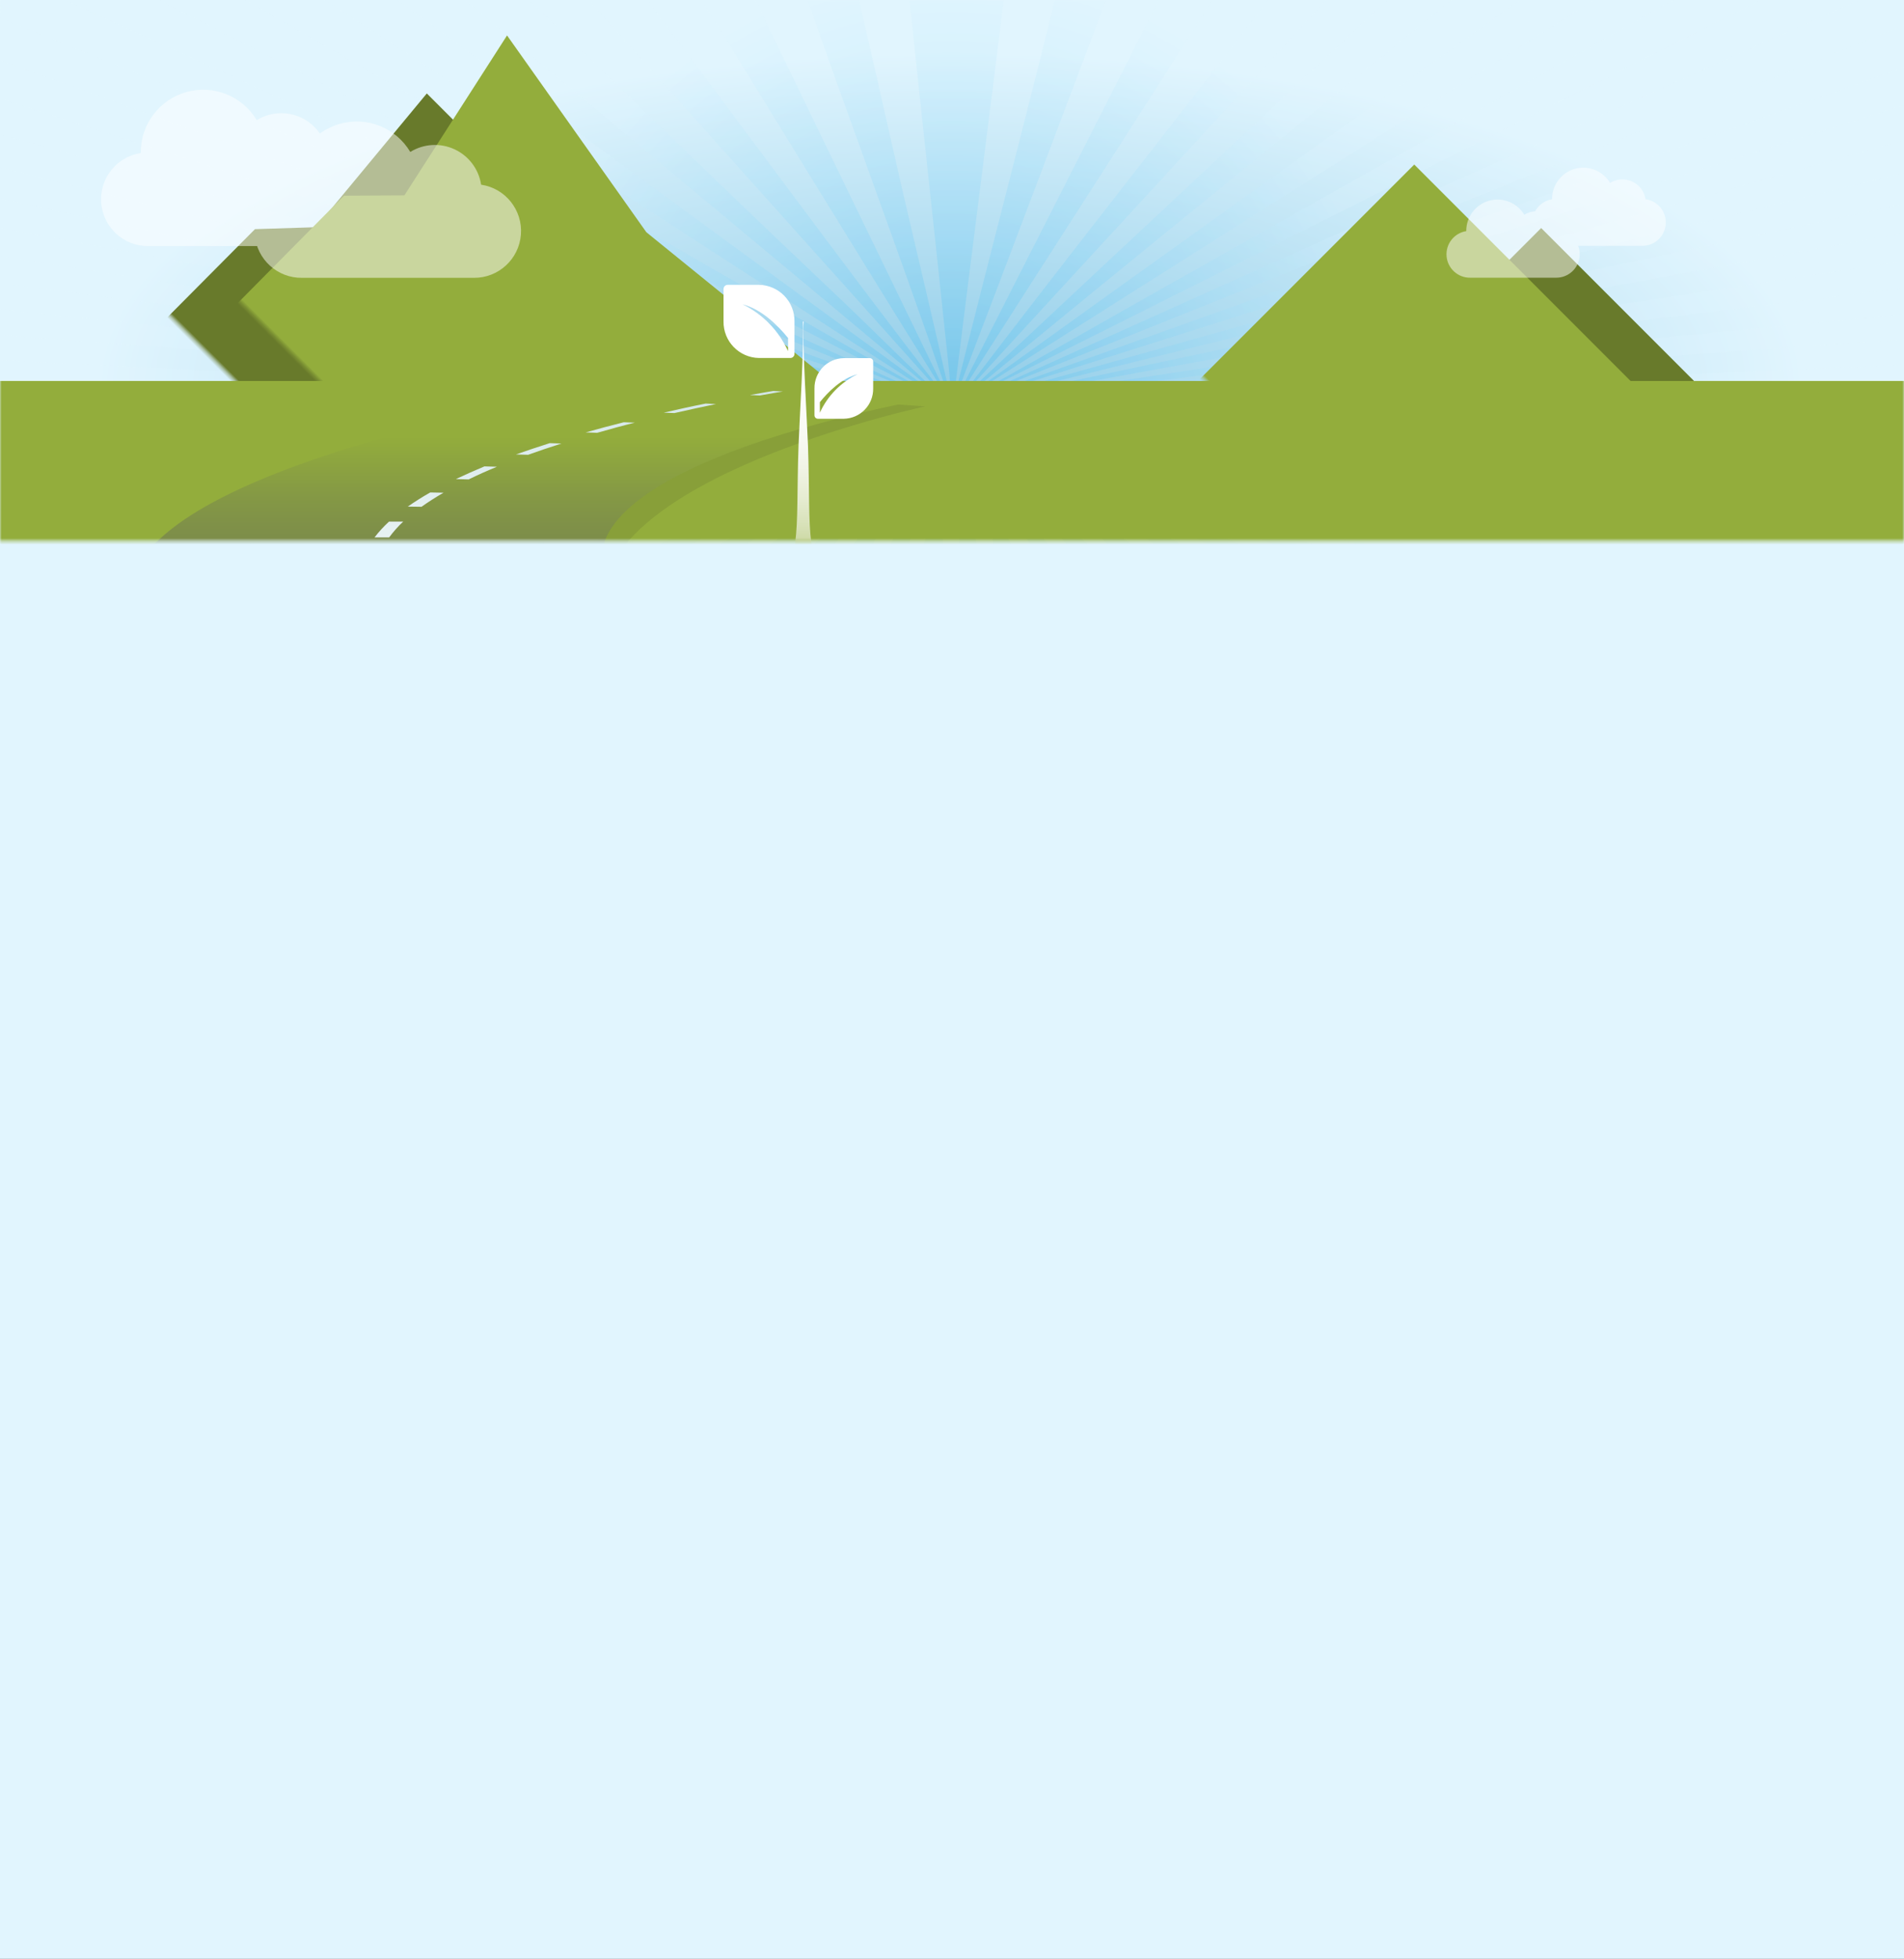
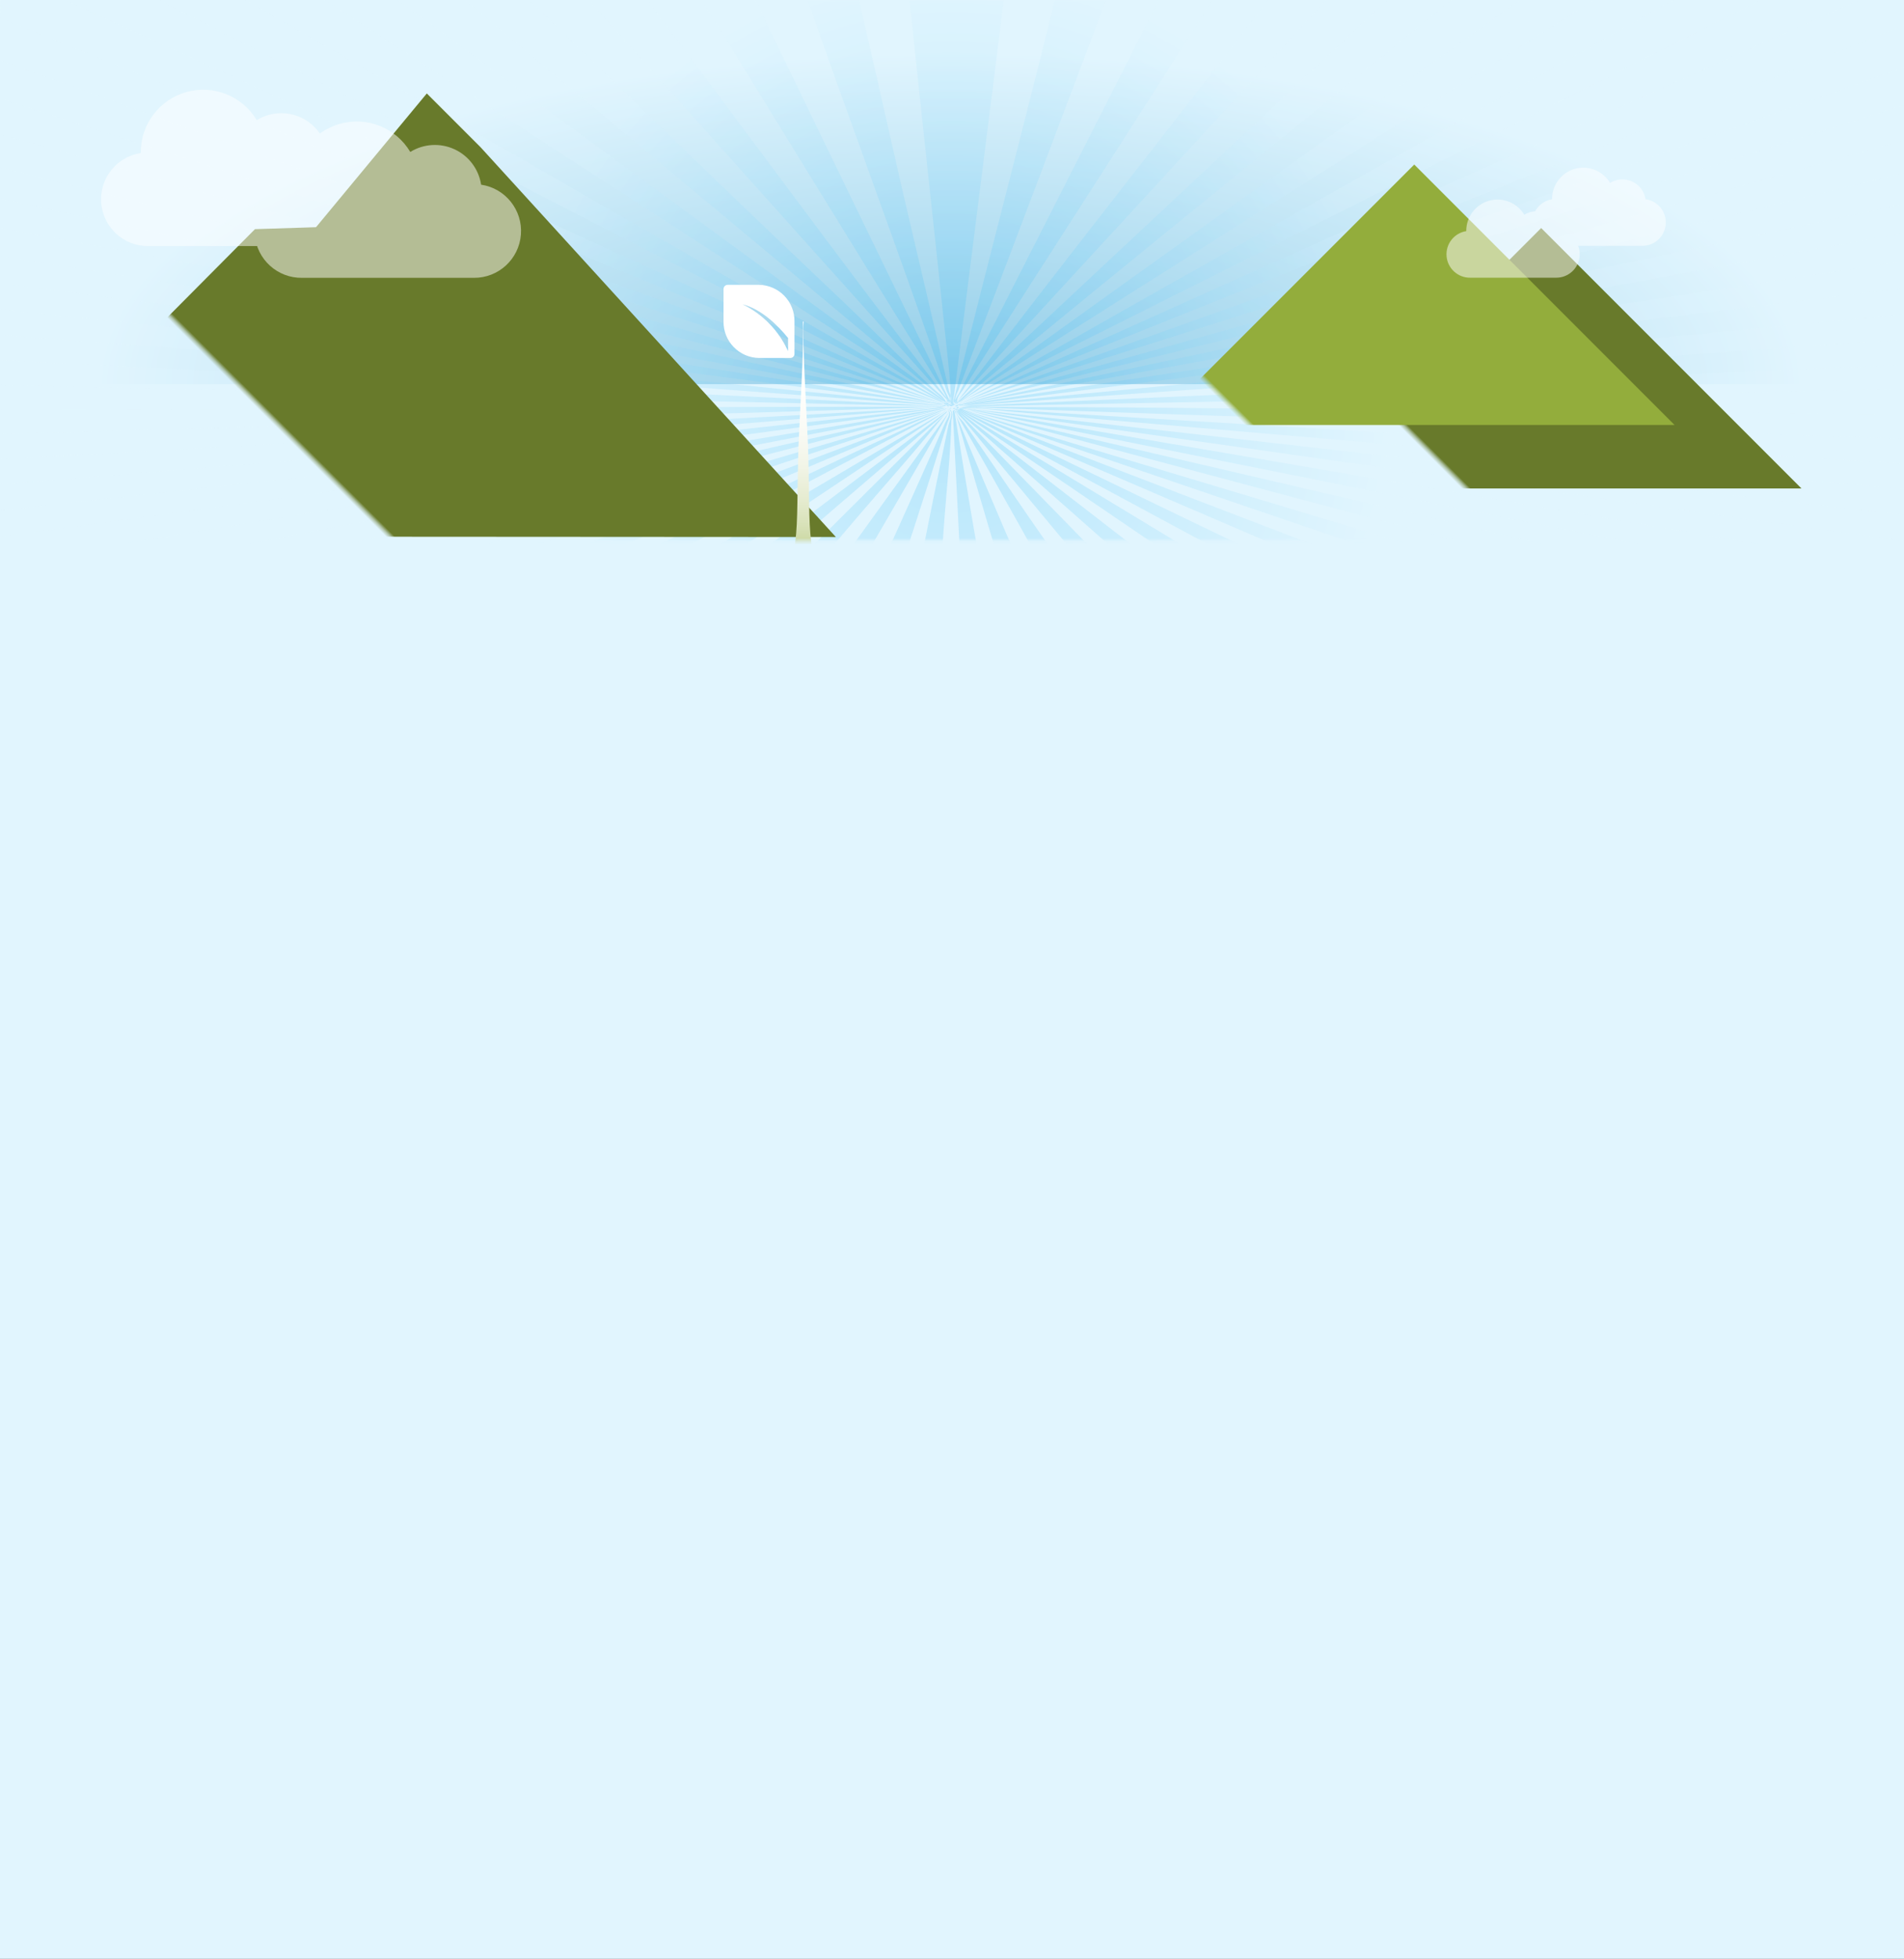
<svg xmlns="http://www.w3.org/2000/svg" xmlns:xlink="http://www.w3.org/1999/xlink" width="600px" height="617px" viewBox="0 0 600 617" version="1.1">
  <rect x="0" y="0" width="600" height="617" fill="#333333" stroke="none" />
  <title>bg-graphic</title>
  <desc>Created with Sketch.</desc>
  <defs>
    <rect id="path-1" x="0" y="0" width="600" height="617" />
    <radialGradient cx="50%" cy="100%" fx="50%" fy="100%" r="73.542%" gradientTransform="translate(0.5,1),scale(0.237,1),rotate(90),scale(1,2.597),translate(-0.5,-1)" id="radialGradient-3">
      <stop stop-color="#91CDE8" offset="0%" />
      <stop stop-color="#E1F5FE" offset="100%" />
    </radialGradient>
    <radialGradient cx="50%" cy="50%" fx="50%" fy="50%" r="50%" gradientTransform="translate(0.5,0.5),scale(0.457,1),rotate(90),translate(-0.5,-0.5)" id="radialGradient-4">
      <stop stop-color="#03A9F4" offset="0%" />
      <stop stop-color="#E1F5FE" offset="100%" />
    </radialGradient>
-     <rect id="path-5" x="0" y="0" width="600" height="497" />
    <linearGradient x1="49.999%" y1="26.166%" x2="49.999%" y2="2.378%" id="linearGradient-7">
      <stop stop-color="#5A5B5E" offset="0%" />
      <stop stop-color="#5D5F5C" offset="23%" />
      <stop stop-color="#656A58" offset="45%" />
      <stop stop-color="#727D50" offset="66%" />
      <stop stop-color="#849845" offset="87%" />
      <stop stop-color="#93AD3C" offset="100%" />
    </linearGradient>
    <linearGradient x1="190.087%" y1="10209.091%" x2="190.087%" y2="927.972%" id="linearGradient-8">
      <stop stop-color="#5A5B5E" offset="0%" />
      <stop stop-color="#5D5F5C" offset="23%" />
      <stop stop-color="#656A58" offset="45%" />
      <stop stop-color="#727D50" offset="66%" />
      <stop stop-color="#849845" offset="87%" />
      <stop stop-color="#93AD3C" offset="100%" />
    </linearGradient>
    <linearGradient x1="50.002%" y1="30.04%" x2="50.002%" y2="1.967%" id="linearGradient-9">
      <stop stop-color="#5A5B5E" offset="0%" />
      <stop stop-color="#5D5F5C" offset="23%" />
      <stop stop-color="#656A58" offset="45%" />
      <stop stop-color="#727D50" offset="66%" />
      <stop stop-color="#849845" offset="87%" />
      <stop stop-color="#93AD3C" offset="100%" />
    </linearGradient>
    <linearGradient x1="50.144%" y1="12857.343%" x2="50.144%" y2="-558.741%" id="linearGradient-10">
      <stop stop-color="#FFFFFF" offset="0%" />
      <stop stop-color="#FBFDFD" offset="30%" />
      <stop stop-color="#F0F6F7" offset="58%" />
      <stop stop-color="#DDECED" offset="85%" />
      <stop stop-color="#CFE4E6" offset="100%" />
    </linearGradient>
    <linearGradient x1="50.002%" y1="38.05%" x2="50.002%" y2="-2.53%" id="linearGradient-11">
      <stop stop-color="#FFFFFF" offset="0%" />
      <stop stop-color="#FBFDFD" offset="30%" />
      <stop stop-color="#F0F6F7" offset="58%" />
      <stop stop-color="#DDECED" offset="85%" />
      <stop stop-color="#CFE4E6" offset="100%" />
    </linearGradient>
    <linearGradient x1="50%" y1="37.981%" x2="50%" y2="-2.524%" id="linearGradient-12">
      <stop stop-color="#FFFFFF" offset="0%" />
      <stop stop-color="#FBFDFD" offset="30%" />
      <stop stop-color="#F0F6F7" offset="58%" />
      <stop stop-color="#DDECED" offset="85%" />
      <stop stop-color="#CFE4E6" offset="100%" />
    </linearGradient>
    <linearGradient x1="50%" y1="38.081%" x2="50%" y2="-2.519%" id="linearGradient-13">
      <stop stop-color="#FFFFFF" offset="0%" />
      <stop stop-color="#FBFDFD" offset="30%" />
      <stop stop-color="#F0F6F7" offset="58%" />
      <stop stop-color="#DDECED" offset="85%" />
      <stop stop-color="#CFE4E6" offset="100%" />
    </linearGradient>
    <linearGradient x1="50%" y1="38.023%" x2="50%" y2="-2.535%" id="linearGradient-14">
      <stop stop-color="#FFFFFF" offset="0%" />
      <stop stop-color="#FBFDFD" offset="30%" />
      <stop stop-color="#F0F6F7" offset="58%" />
      <stop stop-color="#DDECED" offset="85%" />
      <stop stop-color="#CFE4E6" offset="100%" />
    </linearGradient>
    <linearGradient x1="49.973%" y1="37.963%" x2="49.973%" y2="-2.593%" id="linearGradient-15">
      <stop stop-color="#FFFFFF" offset="0%" />
      <stop stop-color="#FBFDFD" offset="30%" />
      <stop stop-color="#F0F6F7" offset="58%" />
      <stop stop-color="#DDECED" offset="85%" />
      <stop stop-color="#CFE4E6" offset="100%" />
    </linearGradient>
    <linearGradient x1="49.964%" y1="37.955%" x2="49.964%" y2="-2.5%" id="linearGradient-16">
      <stop stop-color="#FFFFFF" offset="0%" />
      <stop stop-color="#FBFDFD" offset="30%" />
      <stop stop-color="#F0F6F7" offset="58%" />
      <stop stop-color="#DDECED" offset="85%" />
      <stop stop-color="#CFE4E6" offset="100%" />
    </linearGradient>
    <linearGradient x1="50%" y1="38.051%" x2="50%" y2="-2.532%" id="linearGradient-17">
      <stop stop-color="#FFFFFF" offset="0%" />
      <stop stop-color="#FBFDFD" offset="30%" />
      <stop stop-color="#F0F6F7" offset="58%" />
      <stop stop-color="#DDECED" offset="85%" />
      <stop stop-color="#CFE4E6" offset="100%" />
    </linearGradient>
    <linearGradient x1="50%" y1="0%" x2="50%" y2="100%" id="linearGradient-18">
      <stop stop-color="#93AD3C" stop-opacity="0" offset="0%" />
      <stop stop-color="#93AD3C" offset="100%" />
    </linearGradient>
    <linearGradient x1="50.009%" y1="100%" x2="50.009%" y2="0%" id="linearGradient-19">
      <stop stop-color="#93AD3C" offset="0%" />
      <stop stop-color="#98B145" offset="2%" />
      <stop stop-color="#B0C370" offset="10%" />
      <stop stop-color="#C5D397" offset="18%" />
      <stop stop-color="#D7E1B7" offset="27%" />
      <stop stop-color="#E6ECD1" offset="37%" />
      <stop stop-color="#F1F4E6" offset="48%" />
      <stop stop-color="#F9FAF4" offset="60%" />
      <stop stop-color="#FEFEFC" offset="75%" />
      <stop stop-color="#FFFFFF" offset="100%" />
    </linearGradient>
    <linearGradient x1="49.916%" y1="100%" x2="49.916%" y2="1.60647238e-14%" id="linearGradient-20">
      <stop stop-color="#93AD3C" offset="0%" />
      <stop stop-color="#98B145" offset="2%" />
      <stop stop-color="#B0C370" offset="10%" />
      <stop stop-color="#C5D397" offset="18%" />
      <stop stop-color="#D7E1B7" offset="27%" />
      <stop stop-color="#E6ECD1" offset="37%" />
      <stop stop-color="#F1F4E6" offset="48%" />
      <stop stop-color="#F9FAF4" offset="60%" />
      <stop stop-color="#FEFEFC" offset="75%" />
      <stop stop-color="#FFFFFF" offset="100%" />
    </linearGradient>
  </defs>
  <g id="Page-1" stroke="none" stroke-width="1" fill="none" fill-rule="evenodd">
    <g id="-Log-In-3" transform="translate(-600, -407)">
      <g id="Log-In-Right-Side-(IMG)" transform="translate(600, 0)">
        <g id="bg-graphic" transform="translate(0, 407)">
          <mask id="mask-2" fill="white">
            <use xlink:href="#path-1" />
          </mask>
          <use id="BG-Copy" fill="#E1F5FE" xlink:href="#path-1" />
          <rect id="Rectangle" fill="url(#radialGradient-3)" mask="url(#mask-2)" x="0" y="-21" width="599" height="142" />
          <g id="sun_burst-01" opacity="0.201" mask="url(#mask-2)" fill="url(#radialGradient-4)" fill-rule="nonzero">
            <g transform="translate(0, -9)" id="Combined-Shape">
              <path d="M297.72,135.176 C243.968,90.027 189.561,45.164 135.811,0 L157.22,0 C192.778,33.862 227.557,68.011 263.325,101.754 C273.795,111.637 283.674,121.67 294.104,131.41 C295.47,132.681 297.326,133.933 297.965,135.354 C297.984,135.368 298.004,135.383 298.024,135.397 L298.144,135.498 C298.104,135.47 298.034,135.42 298.034,135.42 C298.074,135.516 298.114,135.63 298.144,135.712 C297.974,135.657 297.814,135.607 297.664,135.552 C227.833,90.388 158.043,45.204 88.293,0 L112.992,0 C174.448,45.121 236.024,90.179 297.72,135.176 Z M298.706,135.345 C298.644,135.576 298.367,135.785 297.944,135.918 C298.28,135.934 298.609,135.866 298.804,135.74 C298.723,135.839 298.694,135.945 298.721,136.05 C299.011,135.815 299.205,135.558 299.294,135.292 C299.103,135.41 298.948,135.539 298.834,135.676 C298.797,135.567 298.752,135.454 298.706,135.345 Z M298.697,135.265 C298.706,134.97 298.587,134.676 298.346,134.402 C298.471,134.69 298.588,134.977 298.697,135.265 Z M298.274,134.29 C297.194,131.901 295.59,129.553 294.144,127.223 C267.675,84.849 241.846,42.347 215.567,0 L233.677,0 C255.501,45.096 277.365,90.168 299.269,135.215 C299.573,134.206 298.658,133.121 298.324,132.164 C283.214,88.182 266.525,43.863 251.326,0 L268.495,0 C273.985,22.514 278.984,45.498 284.244,68.34 C289.164,89.607 294.364,111.157 299.064,132.274 C299.164,132.744 299.554,133.219 299.554,133.78 C299.554,134.342 299.554,134.899 299.554,135.461 C299.419,135.709 299.123,135.932 298.704,136.1 C298.7,136.096 298.697,136.091 298.696,136.086 C298.677,136.103 298.656,136.12 298.634,136.137 L298.734,136.096 C298.824,136.333 299.274,136.479 300.044,136.457 C299.984,136.269 299.634,136.215 299.104,136.242 C298.674,136.16 299.244,136.137 299.574,136.137 C299.574,135.913 299.574,135.68 299.574,135.456 C299.82,134.902 299.82,134.33 299.574,133.776 C299.524,128.922 298.884,124.058 298.374,119.163 C294.264,79.734 289.744,39.547 285.674,0 L317.433,0 C311.983,44.068 306.243,88.685 300.723,133.013 C300.594,134.1 300.134,135.219 300.494,136.132 C300.494,136.128 301.653,136.265 300.254,136.452 C300.473,136.464 300.694,136.464 300.913,136.452 L299.784,137 C299.264,136.877 298.654,136.155 297.264,136.283 C297.564,136.196 297.714,136.091 297.434,135.927 C198.431,95.436 99.313,54.998 0.077,14.613 C0.387,10.047 -0.543,4.398 0.547,0 C0.567,0.178 1.067,0.237 1.247,0.324 C75.654,33.885 150.22,68.578 224.287,102.403 C248.316,113.363 272.205,124.638 296.514,135.283 C296.824,135.415 297.294,135.863 297.934,135.922 C299.134,135.301 297.964,134.447 297.454,133.886 C257.635,89.333 217.087,44.484 177.459,0 L196.988,0 C230.857,44.361 263.555,89.703 297.924,133.895 C298.012,134 298.147,134.136 298.274,134.29 Z M301.958,138.751 C302.057,138.505 302.282,138.273 302.613,138.073 C300.424,139.366 302.933,140.95 303.783,142.156 C310.713,151.942 317.413,162.048 324.252,171.921 C347.671,205.742 371.73,240.074 395.059,274 L376.71,274 C351.841,230.146 327.912,185.722 302.843,141.836 C301.993,140.347 300.474,138.411 302.613,137.859 C304.093,137.457 308.833,138.539 311.783,139.041 C408.139,155.381 504.164,171.93 599.97,188.147 L599.97,197.17 C502.784,177.547 404.699,158.331 307.553,138.502 C306.303,138.251 304.633,137.726 303.083,137.968 C303.663,137.904 305.413,138.694 306.843,139.151 C354.491,153.723 403.289,168.053 451.057,182.667 C500.464,197.791 550.762,212.551 599.97,227.475 L599.97,239.079 C500.934,205.365 401.892,171.661 302.843,137.968 C401.089,175.817 501.034,213.857 599.97,251.756 L599.97,265.62 C500.874,223.175 401.842,180.695 302.873,138.183 C396.129,183.402 491.275,228.717 585.181,274 L554.362,274 C470.366,228.738 386.37,183.501 302.373,138.288 C377.137,183.513 451.87,228.75 526.573,274 L500.974,274 C434.817,228.766 368.55,183.6 302.173,138.502 C360.571,183.627 418.902,228.793 477.166,274 L455.057,274 C404.028,229.002 353.259,183.854 302.101,138.893 C346.06,183.947 390.066,228.982 434.117,274 L414.118,274 C378.05,230.16 340.132,185.603 303.783,141.407 C302.987,140.439 301.667,139.621 301.979,138.785 C301.97,138.777 301.962,138.77 301.953,138.763 C301.955,138.76 301.956,138.756 301.957,138.753 C301.947,138.745 301.939,138.736 301.933,138.726 C301.941,138.735 301.949,138.743 301.958,138.751 Z M302.32,135.539 C302.113,135.606 301.894,135.664 301.663,135.712 C350.035,90.466 398.419,45.228 446.817,0 L468.466,0 C413.258,45.17 357,90.405 302.391,135.502 C302.423,135.502 302.423,135.502 302.423,135.502 C302.333,135.571 302.233,135.63 302.143,135.689 L302.32,135.539 Z M599.97,216.729 C501.294,190.558 401.769,164.199 303.983,137.968 C402.692,160.881 501.354,183.804 599.97,206.738 L599.97,216.729 Z M599.97,179.443 C501.074,165.615 402.849,151.499 303.983,137.644 C402.429,148.503 501.464,159.998 599.97,171.168 L599.97,179.443 Z M300.983,138.612 C302.713,136.603 307.413,137.525 312.983,137.859 C408.589,143.59 505.814,149.344 599.97,155.052 L599.97,163.003 C506.521,154.874 413.055,146.779 319.573,138.717 C315.023,138.329 303.873,136.721 301.683,138.183 C300.564,138.932 301.753,140.722 302.393,142.265 C320.583,186.416 340.662,230.128 358.851,274 L341.442,274 C327.982,228.904 313.743,183.644 300.983,138.612 Z M319.073,137.215 C375.48,137.215 431.378,138.37 487.515,138.502 C524.973,138.598 562.682,139.366 599.97,139.366 L599.97,147.207 C506.124,143.813 408.869,140.987 314.133,137.539 C309.513,137.37 303.743,136.84 301.903,137.754 C303.833,136.653 307.333,137.11 309.903,137.11 C312.883,137.11 316.123,137.215 319.073,137.215 Z M303.613,136.918 L303.783,136.89 C402.366,132.485 501.094,128.151 599.97,123.889 L599.97,131.63 C504.074,133.506 406.689,134.972 311.083,136.89 C308.483,136.945 305.683,137.114 303.613,136.918 Z M302.893,136.342 L302.843,136.361 L302.953,136.361 C303.186,136.452 303.388,136.558 303.553,136.676 C402.539,127.2 500.974,117.464 599.97,107.988 L599.97,115.939 C501.268,122.901 402.539,129.855 303.783,136.799 C303.143,136.817 302.393,136.297 302.143,136.475 C301.873,136.735 301.553,137.297 300.963,136.799 C301.753,136.639 302.143,136.114 302.893,136.342 Z M302.983,136.361 L302.893,136.342 C401.949,108.635 500.974,80.917 599.97,53.188 L599.97,63.504 C501.144,87.822 401.979,111.961 303.313,136.356 C402.299,115.372 500.904,94.229 599.97,73.281 L599.97,82.415 C501.308,100.438 402.589,118.418 303.813,136.356 C402.289,121.629 501.394,106.248 600,91.224 L600,99.713 C587.641,101.275 575.311,102.8 562.832,104.335 C479.325,114.596 395.049,125.099 312.283,135.603 C309.363,135.972 306.133,136.539 302.983,136.361 Z M599.97,42.123 C500.908,73.526 401.789,104.901 302.613,136.246 C401.656,100.861 500.774,65.51 599.97,30.195 L599.97,42.123 Z M302.373,136.141 C401.442,91.595 500.641,47.11 599.97,2.685 L599.97,17.084 C500.828,56.796 401.629,96.481 302.373,136.141 Z M572.911,0 C504.594,34.136 436.597,68.829 368.01,103.047 C346.551,113.751 325.052,124.688 303.603,135.146 C323.222,124.396 342.682,113.144 362.131,102.184 C422.388,68.253 483.115,33.985 543.273,0 L572.911,0 Z M305.193,133.776 C304.323,134.328 303.673,135.068 302.423,135.502 C365.301,90.251 428.618,45.21 491.515,0 L516.454,0 C446.447,44.589 375.09,89.292 305.193,133.776 Z M426.118,0 C384.87,45.279 342.982,90.251 301.663,135.498 C335.902,90.42 371.91,45.21 406.589,0 L426.118,0 Z M301.663,135.817 C301.836,135.847 302.026,135.851 302.203,135.826 L301.503,136.164 C301.416,135.887 301.255,135.616 301.023,135.356 C301.085,135.625 301.223,135.889 301.433,136.141 C299.964,135.758 300.604,134.835 300.723,134.315 C311.753,89.648 323.772,44.575 334.602,0 L351.981,0 C335.412,43.84 318.653,88.379 301.903,132.164 C301.384,133.108 301.072,134.073 300.973,135.045 C301.277,134.361 301.667,133.686 302.143,133.022 C324.502,88.858 347.471,44.164 369.66,0 L387.77,0 C360.041,43.881 331.552,87.79 303.553,131.63 C302.663,132.949 301.323,134.374 301.663,135.817 Z M301.663,137.754 C302.183,138 301.043,138.096 300.723,138.288 C307.833,183.434 316.443,228.817 324.252,274 L307.083,274 C304.983,228.79 302.433,183.79 300.254,138.612 C300.284,138.196 300.943,138.069 301.433,137.859 C300.044,138.023 300.084,137.539 300.963,137.429 C300.334,137.708 300.544,137.804 301.663,137.754 Z M303.613,136.918 C303.447,136.905 303.284,136.887 303.123,136.863 C303.265,136.909 303.441,136.929 303.613,136.918 Z M303.553,135.173 C303.263,135.329 302.843,135.74 302.203,135.826 L303.603,135.146 L303.553,135.173 Z M302.143,136.676 C302.455,136.76 302.792,136.823 303.143,136.863 C302.593,136.694 302.313,136.269 302.143,136.676 Z M302.143,137.215 C302.233,137.457 301.703,137.457 301.903,137.754 C301.123,137.47 302.073,137.215 300.963,137.215 C300.673,137.365 300.873,137.224 300.963,137.11 C301.383,137.311 301.653,136.982 302.143,137.215 Z M301.503,136.164 L300.913,136.452 C301.333,136.411 301.493,136.306 301.503,136.164 Z M299.784,138.936 C299.684,138.42 298.984,138.247 299.314,137.968 C300.703,139.16 299.784,140.585 299.784,141.836 C299.554,151.896 298.424,161.724 297.674,171.707 C295.094,205.737 292.674,240.074 290.144,274 L273.205,274 C273.975,268.493 275.495,262.761 276.495,257.021 C277.505,251.418 278.734,245.773 279.794,240.152 C285.894,207.587 291.984,175.725 298.844,143.124 C299.154,141.653 300.034,140.105 299.784,138.936 Z M298.114,137.74 L299.784,137.11 C200.048,179.202 100.146,221.215 0.077,263.15 L0.077,249.5 C99.493,212.35 199.428,174.871 298.064,137.74 C295.974,136.849 291.584,137.283 287.064,137.429 C191.658,140.535 94.553,142.882 0.077,145.809 L0.077,138.073 C95.823,137.959 194.098,137.11 289.904,137.11 C292.474,137.11 296.114,136.662 298.114,137.74 Z M299.784,137.539 C298.954,137.338 299.934,137.539 299.314,137.754 C298.994,137.863 298.674,137.977 298.364,138.096 C298.984,137.968 299.574,137.863 299.784,137.539 Z M298.614,138.073 C300.214,139.283 298.984,140.804 298.614,142.051 C284.954,185.991 269.575,230.238 255.796,274 L238.386,274 C257.735,230.087 278.624,185.863 297.904,142.051 C298.354,141.032 299.324,139.891 299.034,138.804 C299.047,138.775 299.063,138.746 299.084,138.717 L299.024,138.79 C298.954,138.544 298.816,138.303 298.614,138.073 Z M201.918,274 C234.09,228.839 266.462,183.781 299.034,138.827 C273.025,183.945 246.506,228.845 220.507,274 L201.918,274 Z M298.834,135.676 L298.844,135.712 L298.784,135.744 C298.796,135.721 298.812,135.698 298.834,135.676 Z M298.144,136.676 C298.324,136.329 298.564,137.388 299.084,136.89 C297.944,136.009 298.084,136.799 296.494,136.89 C295.898,136.914 295.299,136.914 294.704,136.89 C295.774,137 297.394,137.283 298.144,136.676 Z M119.112,274 C178.879,228.836 238.826,183.196 298.614,138.397 C298.434,138.607 298.254,138.84 298.084,139.064 C245.856,183.58 193.748,229.114 141.461,274 L119.112,274 Z M298.084,139.064 C298.254,138.913 298.434,138.763 298.614,138.612 L297.794,139.42 L298.084,139.064 Z M297.664,135.552 L297.904,135.712 L297.584,135.525 L297.664,135.552 Z M297.674,138.288 C297.885,138.211 298.117,138.146 298.364,138.096 C297.804,138.288 297.314,138.489 296.804,138.694 C297.076,138.551 297.366,138.415 297.674,138.288 Z M293.204,137.754 C294.424,137.617 296.464,137.242 297.674,137.754 C294.494,137.562 291.374,138.224 288.494,138.612 C192.378,151.673 96.143,165.044 0.077,178.045 L0.077,169.77 C24.796,167.017 49.715,164.345 74.644,161.605 C147.67,153.641 220.757,145.677 293.204,137.754 Z M0.077,80.803 L0.077,71.564 C96.043,92.361 192.398,113.673 288.274,134.42 C291.224,135.059 294.064,136.027 297.454,136.141 C295.984,136.525 294.264,135.95 292.984,135.712 C195.168,117.692 97.493,98.873 0.077,80.803 Z M297.264,136.283 C296.9,136.325 296.559,136.401 296.264,136.507 C296.524,136.429 296.984,136.365 297.264,136.283 Z M0.077,114.541 L0.077,106.486 C95.933,116.258 193.438,126.246 289.434,135.927 C291.504,136.132 293.814,136.598 296.044,136.562 C296.765,136.551 297.476,136.482 298.144,136.356 C295.434,137.105 292.164,136.452 289.434,136.246 C192.888,129.008 96.243,121.807 0.077,114.541 Z M296.804,138.694 C296.354,138.923 295.924,139.169 295.554,139.366 C210.178,184.064 125.991,229.352 40.775,274 L9.487,274 C58.084,251.495 105.602,228.059 154.87,205.555 C179.329,194.376 202.788,182.489 227.327,171.277 C245.776,162.852 263.555,153.979 281.904,145.594 C286.804,143.348 291.594,140.758 296.804,138.694 Z M294.374,136.89 L294.704,136.913 L293.914,136.89 L294.374,136.89 Z M289.904,131.735 C248.646,110.363 206.538,89.379 165.46,68.016 C121.572,45.21 76.464,22.833 32.776,0 L61.714,0 C140.211,45.228 218.834,90.403 297.584,135.525 C294.564,134.475 292.374,133.013 289.904,131.735 Z M0.077,215.008 L0.077,205.016 C99.193,182.735 197.708,160.185 296.724,137.859 C198.068,156.81 98.913,176.442 0.077,195.668 L0.077,186.644 C93.186,171.315 186.032,155.985 278.614,140.653 C284.774,139.635 290.794,138.384 297.194,137.754 C198.271,163.555 99.233,189.307 0.077,215.008 Z M0.077,130.337 L0.077,122.496 C48.155,124.702 98.283,127.369 148.28,129.693 C194.368,131.835 241.226,134.086 287.084,136.461 C289.314,136.575 291.824,136.794 293.914,136.886 C195.808,134.904 97.783,132.315 0.077,130.337 Z M297.794,139.42 C289.064,150.44 279.214,161.304 269.865,172.246 C240.986,206.254 211.558,240.061 182.869,274 L162.63,274 C207.641,229.122 252.696,184.262 297.794,139.42 Z M0.077,98.211 L0.077,89.721 C98.803,105.234 197.198,120.884 296.024,136.356 C271.365,133.401 246.776,130.237 222.157,127.008 C148.07,117.299 73.854,107.86 0.077,98.211 Z M69.234,274 C145.381,228.735 222.087,183.123 298.374,138.288 C230.537,183.486 162.783,228.723 95.113,274 L69.234,274 Z M0.077,237.142 L0.077,225.648 C99.493,196.426 198.508,166.989 297.904,137.754 C198.628,170.883 99.353,204.013 0.077,237.142 Z M0.077,27.939 C99.053,63.897 198.828,100.051 296.984,136.032 C198.115,104.001 99.146,72.016 0.077,40.077 L0.077,27.939 Z M0.077,161.605 L0.077,153.655 C98.993,148.28 197.308,142.663 296.254,137.324 C197.578,145.438 98.853,153.531 0.077,161.605 Z M0.077,61.782 L0.077,51.256 C98.833,79.57 197.715,107.828 296.724,136.032 C197.988,111.664 99.153,86.374 0.077,61.782 Z" />
            </g>
          </g>
          <polygon id="Rectangle" fill="#687A2B" mask="url(#mask-2)" transform="translate(126.325, 166.213) rotate(-315) translate(-126.325, -166.213) " points="35.387 63.713 59.312 63.713 225.325 71.359 27.732 268.713 27.325 132.228 40.491 118.195" />
-           <polygon id="Rectangle" fill="#93AD3C" mask="url(#mask-2)" transform="translate(159.325, 150.713) rotate(-315) translate(-159.325, -150.713) " points="60.972 51.713 135.845 64.499 258.325 51.713 60.972 249.713 60.325 123.735 73.717 110.209" />
          <polygon id="Rectangle" fill="#687A2B" mask="url(#mask-2)" transform="translate(485.668, 153.856) rotate(-315) translate(-485.668, -153.856) " points="427.668 95.856 543.668 95.856 427.668 211.856" />
          <polygon id="Rectangle" fill="#93AD3C" mask="url(#mask-2)" transform="translate(445.668, 133.856) rotate(-315) translate(-445.668, -133.856) " points="387.668 75.856 503.668 75.856 387.668 191.856" />
          <g id="road_graphic-01" mask="url(#mask-2)">
            <g transform="translate(0, 120)">
              <mask id="mask-6" fill="white">
                <use xlink:href="#path-5" />
              </mask>
              <use id="Rectangle" stroke="none" fill="#93AD3C" fill-rule="nonzero" xlink:href="#path-5" />
              <g id="Road" stroke="none" stroke-width="1" fill="none" fill-rule="evenodd" mask="url(#mask-6)">
                <g transform="translate(16, 0)" id="Group">
                  <g>
                    <path d="M25.49,66 C56.19,28.27 179.43,2.82 184.87,1.83 L275.51,8 L229.38,4.87 L275.56,8 C274.27,8.27 123.69,40.78 191.27,98.79 C224.12,127 266.37,155.56 311.09,185.79 C412.55,254.38 520.27,280.16 562.09,381.52 C566.01,391.03 564.64,478.38 564.26,501.61 C563.05,576.61 524.35,665.93 426.62,775.88 L1,607.72 C287.59,431.94 219,336.06 101.47,198.61 C73.3,165.66 46.94,134.83 30.22,104.34 C27.364,99.373 25.617,93.846 25.1,88.14 C24.55,80.6 24.78,66.89 25.49,66 Z" id="Path" fill="#231F20" fill-rule="nonzero" opacity="0.1" />
                    <path d="M30.07,54.35 C57.07,20.08 179.14,1.56 184.59,0.75 L275.49,5.75 L229.23,3.19 L275.54,5.75 C274.24,5.97 123.24,32.58 191.01,80.07 C223.95,103.16 266.32,126.54 311.17,151.28 C496.25,253.45 712.07,372.53 427,634.36 L0.15,496.71 C287.6,352.82 218.78,274.33 101,161.82 C72.76,134.82 46.32,109.61 29.56,84.65 C21.78,73.15 23.19,63.08 30.07,54.35 Z" id="Path" fill="url(#linearGradient-7)" fill-rule="nonzero" />
                    <path d="M220.32,4.42 C224.89,3.59 227.69,3.14 227.71,3.14 L230.71,3.31 C230.71,3.31 227.94,3.75 223.43,4.57 L220.32,4.42 Z" id="Path" fill="url(#linearGradient-8)" fill-rule="nonzero" />
                    <path d="M98.92,54.55 L103.67,54.55 C102.954,56.326 102.516,58.201 102.37,60.11 L97.47,60.11 C97.675,58.195 98.163,56.321 98.92,54.55 Z M102.02,49.28 C103.392,47.478 104.925,45.804 106.6,44.28 L111.07,44.28 C109.44,45.807 107.953,47.481 106.63,49.28 L102.02,49.28 Z M97.87,66.05 L102.87,65.99 C103.446,68.169 104.317,70.258 105.46,72.2 L100.28,72.29 C99.187,70.334 98.376,68.233 97.87,66.05 Z M112.5,39.57 C114.63,38.07 117.01,36.57 119.57,35.11 L123.76,35.19 C121.25,36.64 118.91,38.14 116.83,39.63 L112.5,39.57 Z M105,78.9 L110.32,78.77 C111.32,79.92 112.5,81.09 113.76,82.28 C115.02,83.47 116.21,84.56 117.48,85.71 L112.01,85.87 C110.783,84.717 109.573,83.57 108.38,82.43 C107.16,81.23 106,80.06 105,78.9 Z M127.66,30.9 C130.48,29.56 133.52,28.22 136.66,26.9 L140.6,27.01 C137.45,28.3 134.45,29.64 131.68,31.01 L127.66,30.9 Z M120.24,93.28 L125.86,93.1 C128.927,95.72 132.09,98.347 135.35,100.98 L129.55,101.18 C126.363,98.54 123.267,95.907 120.26,93.28 L120.24,93.28 Z M146.59,23.14 C149.98,21.94 153.59,20.74 157.23,19.58 L160.93,19.7 C157.3,20.85 153.76,22.05 150.41,23.25 L146.59,23.14 Z M140.03,109.62 L146.03,109.4 C149.91,112.387 153.887,115.387 157.96,118.4 L151.78,118.65 C147.78,115.637 143.87,112.627 140.05,109.62 L140.03,109.62 Z M168.56,16.2 C172.41,15.11 176.44,14.04 180.56,13 L184.03,13.13 C179.97,14.13 176.03,15.24 172.17,16.33 L168.56,16.2 Z M164.82,128.37 L171.21,128.09 C176.023,131.55 180.917,135.023 185.89,138.51 L179.27,138.82 C174.423,135.32 169.613,131.837 164.84,128.37 L164.82,128.37 Z M195.15,150.11 L202.02,149.78 L219.65,162 L212.52,162.36 L195.15,150.11 Z M193.15,9.98 C197.49,8.98 201.94,7.98 206.38,7.11 L209.63,7.26 C205.23,8.17 200.82,9.13 196.52,10.11 L193.15,9.98 Z M231.3,175.69 L238.73,175.3 C245.59,180.127 252.393,184.983 259.14,189.87 L251.37,190.28 C244.737,185.393 238.04,180.53 231.28,175.69 L231.3,175.69 Z M293.07,477 C311,461 325.7,445.44 337,430.81 L350.64,432.71 C339.48,447.63 324.9,463.49 307.07,479.88 L293.07,477 Z M272.49,206.35 L280.65,205.92 C288.65,212.09 295.99,217.92 302.91,223.71 L294.29,224.13 C287.52,218.34 280.37,212.51 272.49,206.35 Z M361.8,389.35 C366.751,377.653 369.676,365.198 370.45,352.52 L382.66,353.06 C382.203,365.894 379.548,378.554 374.81,390.49 L361.8,389.35 Z M316.05,244 L325.2,243.61 C332.653,250.694 339.735,258.157 346.42,265.97 L336.63,266.27 C330.167,258.489 323.297,251.056 316.05,244 Z M354.34,291.45 L364.86,291.3 C370.42,300.352 374.85,310.051 378.05,320.18 L366.7,320 C363.783,309.997 359.631,300.396 354.34,291.42 L354.34,291.45 Z" id="Shape" fill="url(#linearGradient-9)" fill-rule="nonzero" />
                    <path d="M220.32,4.42 C224.89,3.59 227.69,3.14 227.71,3.14 L230.71,3.31 C230.71,3.31 227.94,3.75 223.43,4.57 L220.32,4.42 Z" id="Path" fill="url(#linearGradient-10)" fill-rule="nonzero" />
                    <path d="M98.92,54.55 L103.67,54.55 C102.954,56.326 102.516,58.201 102.37,60.11 L97.47,60.11 C97.675,58.195 98.163,56.321 98.92,54.55 Z M102.02,49.28 C103.392,47.478 104.925,45.804 106.6,44.28 L111.07,44.28 C109.44,45.807 107.953,47.481 106.63,49.28 L102.02,49.28 Z M97.87,66.05 L102.87,65.99 C103.446,68.169 104.317,70.258 105.46,72.2 L100.28,72.29 C99.187,70.334 98.376,68.233 97.87,66.05 Z M112.5,39.57 C114.63,38.07 117.01,36.57 119.57,35.11 L123.76,35.19 C121.25,36.64 118.91,38.14 116.83,39.63 L112.5,39.57 Z M105,78.9 L110.32,78.77 C111.32,79.92 112.5,81.09 113.76,82.28 C115.02,83.47 116.21,84.56 117.48,85.71 L112.01,85.87 C110.783,84.717 109.573,83.57 108.38,82.43 C107.16,81.23 106,80.06 105,78.9 Z M127.66,30.9 C130.48,29.56 133.52,28.22 136.66,26.9 L140.6,27.01 C137.45,28.3 134.45,29.64 131.68,31.01 L127.66,30.9 Z M120.24,93.28 L125.86,93.1 C128.927,95.72 132.09,98.347 135.35,100.98 L129.55,101.18 C126.363,98.54 123.267,95.907 120.26,93.28 L120.24,93.28 Z M146.59,23.14 C149.98,21.94 153.59,20.74 157.23,19.58 L160.93,19.7 C157.3,20.85 153.76,22.05 150.41,23.25 L146.59,23.14 Z M140.03,109.62 L146.03,109.4 C149.91,112.387 153.887,115.387 157.96,118.4 L151.78,118.65 C147.78,115.637 143.87,112.627 140.05,109.62 L140.03,109.62 Z M168.56,16.2 C172.41,15.11 176.44,14.04 180.56,13 L184.03,13.13 C179.97,14.13 176.03,15.24 172.17,16.33 L168.56,16.2 Z M164.82,128.37 L171.21,128.09 C176.023,131.55 180.917,135.023 185.89,138.51 L179.27,138.82 C174.423,135.32 169.613,131.837 164.84,128.37 L164.82,128.37 Z M195.15,150.11 L202.02,149.78 L219.65,162 L212.52,162.36 L195.15,150.11 Z M193.15,9.98 C197.49,8.98 201.94,7.98 206.38,7.11 L209.63,7.26 C205.23,8.17 200.82,9.13 196.52,10.11 L193.15,9.98 Z M231.3,175.69 L238.73,175.3 C245.59,180.127 252.393,184.983 259.14,189.87 L251.37,190.28 C244.737,185.393 238.04,180.53 231.28,175.69 L231.3,175.69 Z M293.07,477 C311,461 325.7,445.44 337,430.81 L350.64,432.71 C339.48,447.63 324.9,463.49 307.07,479.88 L293.07,477 Z M272.49,206.35 L280.65,205.92 C288.65,212.09 295.99,217.92 302.91,223.71 L294.29,224.13 C287.52,218.34 280.37,212.51 272.49,206.35 Z M361.8,389.35 C366.751,377.653 369.676,365.198 370.45,352.52 L382.66,353.06 C382.203,365.894 379.548,378.554 374.81,390.49 L361.8,389.35 Z M316.05,244 L325.2,243.61 C332.653,250.694 339.735,258.157 346.42,265.97 L336.63,266.27 C330.167,258.489 323.297,251.056 316.05,244 Z M354.34,291.45 L364.86,291.3 C370.42,300.352 374.85,310.051 378.05,320.18 L366.7,320 C363.783,309.997 359.631,300.396 354.34,291.42 L354.34,291.45 Z" id="Shape" fill="url(#linearGradient-11)" fill-rule="nonzero" />
                  </g>
                </g>
              </g>
              <g id="Arrows" stroke="none" stroke-width="1" fill="none" fill-rule="evenodd" mask="url(#mask-6)">
                <g transform="translate(112, 71)" fill-rule="nonzero" id="Path">
                  <polyline fill="url(#linearGradient-12)" points="99.9 66.04 99.68 74.36 75.04 69.7" />
                  <polyline fill="url(#linearGradient-13)" points="172.38 116.84 173.16 127.16 144.52 121.5" />
                  <polyline fill="url(#linearGradient-14)" points="261.65 193.23 259.77 209.01 228.79 196.89" />
                  <polyline fill="url(#linearGradient-15)" points="44.84 28.38 43.4 33.78 26.11 30.76" />
                  <polyline fill="url(#linearGradient-16)" points="13.84 0.38 9.4 4.78 0.11 1.76" />
                  <polyline fill="url(#linearGradient-17)" points="293.16 320.72 257 343.29 251.04 317.22" />
                </g>
              </g>
              <g id="cover" stroke="none" stroke-width="1" fill="none" fill-rule="evenodd" mask="url(#mask-6)">
                <g transform="translate(0, 309)" fill="url(#linearGradient-18)" fill-rule="nonzero" id="Rectangle">
-                   <rect x="0" y="0.55" width="600" height="187.45" />
-                 </g>
+                   </g>
              </g>
            </g>
          </g>
          <g id="SSG_Trees" mask="url(#mask-2)" fill-rule="nonzero">
            <g transform="translate(50, 89)">
              <path d="M87.11,365.5 C58.93,335.28 65.02,317.08 62.72,249.44 C62.16,233.23 58.3,171.92 59.52,157.63 L59.05,157.63 C60.27,171.92 56.41,233.23 55.86,249.44 C53.55,317.08 59.65,335.28 31.46,365.5" id="Path" fill="url(#linearGradient-19)" />
-               <path d="M108.6,184.76 L89.37,184.76 C77.37,184.76 67.63,194.76 67.63,207.19 L67.63,227.06 C67.613,228.461 68.729,229.613 70.13,229.64 L89.37,229.64 C101.37,229.64 111.1,219.64 111.1,207.2 L111.1,187.33 C111.117,185.931 109.999,184.782 108.6,184.76 M71.6,225.17 L71.6,217.33 C77.72,209.76 87.7,199.72 99.48,196.68 C98.87,196.94 80.48,204.99 71.6,225.17" id="Shape" fill="#FFFFFF" />
              <path d="M3.38,130.5 C1.695,130.544 0.358,131.934 0.38,133.62 L0.38,157.62 C0.38,172.62 12.15,184.75 26.65,184.75 L49.89,184.75 C51.575,184.706 52.912,183.316 52.89,181.63 L52.89,157.63 C52.89,142.63 41.13,130.51 26.61,130.51 L3.38,130.51 M48.08,179.37 C37.35,154.97 15.08,145.24 14.38,144.92 C28.62,148.59 40.68,160.73 48.08,169.92 L48.08,179.4" id="Shape" fill="#FFFFFF" />
              <path d="M215,100.72 C203,87.86 205.6,80.11 204.62,51.33 C204.38,44.43 202.74,18.33 203.26,12.26 L203,12.26 C203.52,18.34 201.87,44.43 201.64,51.33 C200.64,80.11 203.25,87.86 191.26,100.72" id="Path" fill="url(#linearGradient-20)" />
-               <path d="M224.09,23.8 L215.91,23.8 C210.721,23.888 206.582,28.16 206.66,33.35 L206.66,41.8 C206.655,42.086 206.763,42.363 206.962,42.57 C207.161,42.776 207.434,42.895 207.72,42.9 L215.91,42.9 C221.099,42.812 225.238,38.54 225.16,33.35 L225.16,24.9 C225.166,24.302 224.688,23.811 224.09,23.8 M208.36,41 L208.36,37.67 C210.96,34.44 215.21,30.17 220.22,28.88 C214.969,31.407 210.772,35.696 208.36,41" id="Shape" fill="#FFFFFF" />
              <path d="M179.32,0.72 C178.604,0.714 178.016,1.284 178,2 L178,12.22 C177.905,18.492 182.908,23.656 189.18,23.76 L199.08,23.76 C199.425,23.755 199.753,23.613 199.993,23.365 C200.233,23.118 200.365,22.785 200.36,22.44 L200.36,12.26 C200.408,9.247 199.257,6.338 197.16,4.174 C195.064,2.01 192.193,0.767 189.18,0.72 L179.29,0.72 M198.29,21.51 C195.379,15.109 190.325,9.924 184,6.85 C190.06,8.41 195.19,13.58 198.34,17.47 L198.34,21.47" id="Shape" fill="#FFFFFF" />
            </g>
          </g>
          <g id="Clouds" mask="url(#mask-2)" opacity="0.5">
            <g transform="translate(31, 28)" id="Group">
              <g>
                <path d="M72.23,20.12 C71.091,12.947 64.912,7.663 57.65,7.65 C54.915,7.645 52.234,8.408 49.91,9.85 C45.369,2.245 36.303,-1.385 27.768,0.986 C19.233,3.357 13.338,11.142 13.37,20 C13.365,20.067 13.365,20.133 13.37,20.2 C5.706,21.368 0.256,28.274 0.902,36 C1.548,43.726 8.068,49.631 15.82,49.51 L69.93,49.51 C77.68,49.577 84.159,43.635 84.762,35.908 C85.365,28.182 79.886,21.306 72.22,20.17 L72.23,20.12 Z" id="Path" fill="#FFFFFF" fill-rule="nonzero" />
              </g>
              <g transform="translate(49, 10)">
                <path d="M71.61,20.13 C70.846,15.25 67.69,11.076 63.203,9.012 C58.716,6.947 53.493,7.266 49.29,9.86 C44.755,2.25 35.69,-1.384 27.154,0.985 C18.618,3.354 12.723,11.142 12.76,20 L12.76,20.2 C5.093,21.368 -0.358,28.277 0.291,36.005 C0.94,43.733 7.466,49.637 15.22,49.51 L69.33,49.51 C77.078,49.571 83.552,43.628 84.152,35.903 C84.752,28.179 79.274,21.306 71.61,20.17 L71.61,20.13 Z" id="Path" fill="#FFFFFF" fill-rule="nonzero" />
              </g>
              <g transform="translate(424, 34)">
                <path d="M36.51,10.79 C36.131,8.346 34.553,6.253 32.307,5.218 C30.061,4.182 27.445,4.341 25.34,5.64 C23.066,1.845 18.539,0.035 14.275,1.215 C10.011,2.396 7.059,6.276 7.06,10.7 L7.06,10.8 C3.238,11.401 0.529,14.852 0.852,18.707 C1.175,22.563 4.421,25.514 8.29,25.47 L35.37,25.47 C39.246,25.5 42.486,22.526 42.786,18.662 C43.086,14.797 40.345,11.358 36.51,10.79 L36.51,10.79 Z" id="Path" fill="#FFFFFF" fill-rule="nonzero" />
              </g>
              <g transform="translate(451, 24)">
                <path d="M36.56,10.75 C35.994,7.157 32.897,4.51 29.26,4.51 C27.892,4.505 26.551,4.886 25.39,5.61 C23.12,1.805 18.587,-0.013 14.316,1.168 C10.046,2.35 7.092,6.239 7.1,10.67 L7.1,10.77 C3.278,11.371 0.569,14.822 0.892,18.677 C1.215,22.533 4.461,25.484 8.33,25.44 L35.42,25.44 C39.326,25.511 42.611,22.527 42.913,18.632 C43.215,14.738 40.43,11.282 36.56,10.75 L36.56,10.75 Z" id="Path" fill="#FFFFFF" fill-rule="nonzero" />
              </g>
            </g>
          </g>
        </g>
      </g>
    </g>
  </g>
</svg>